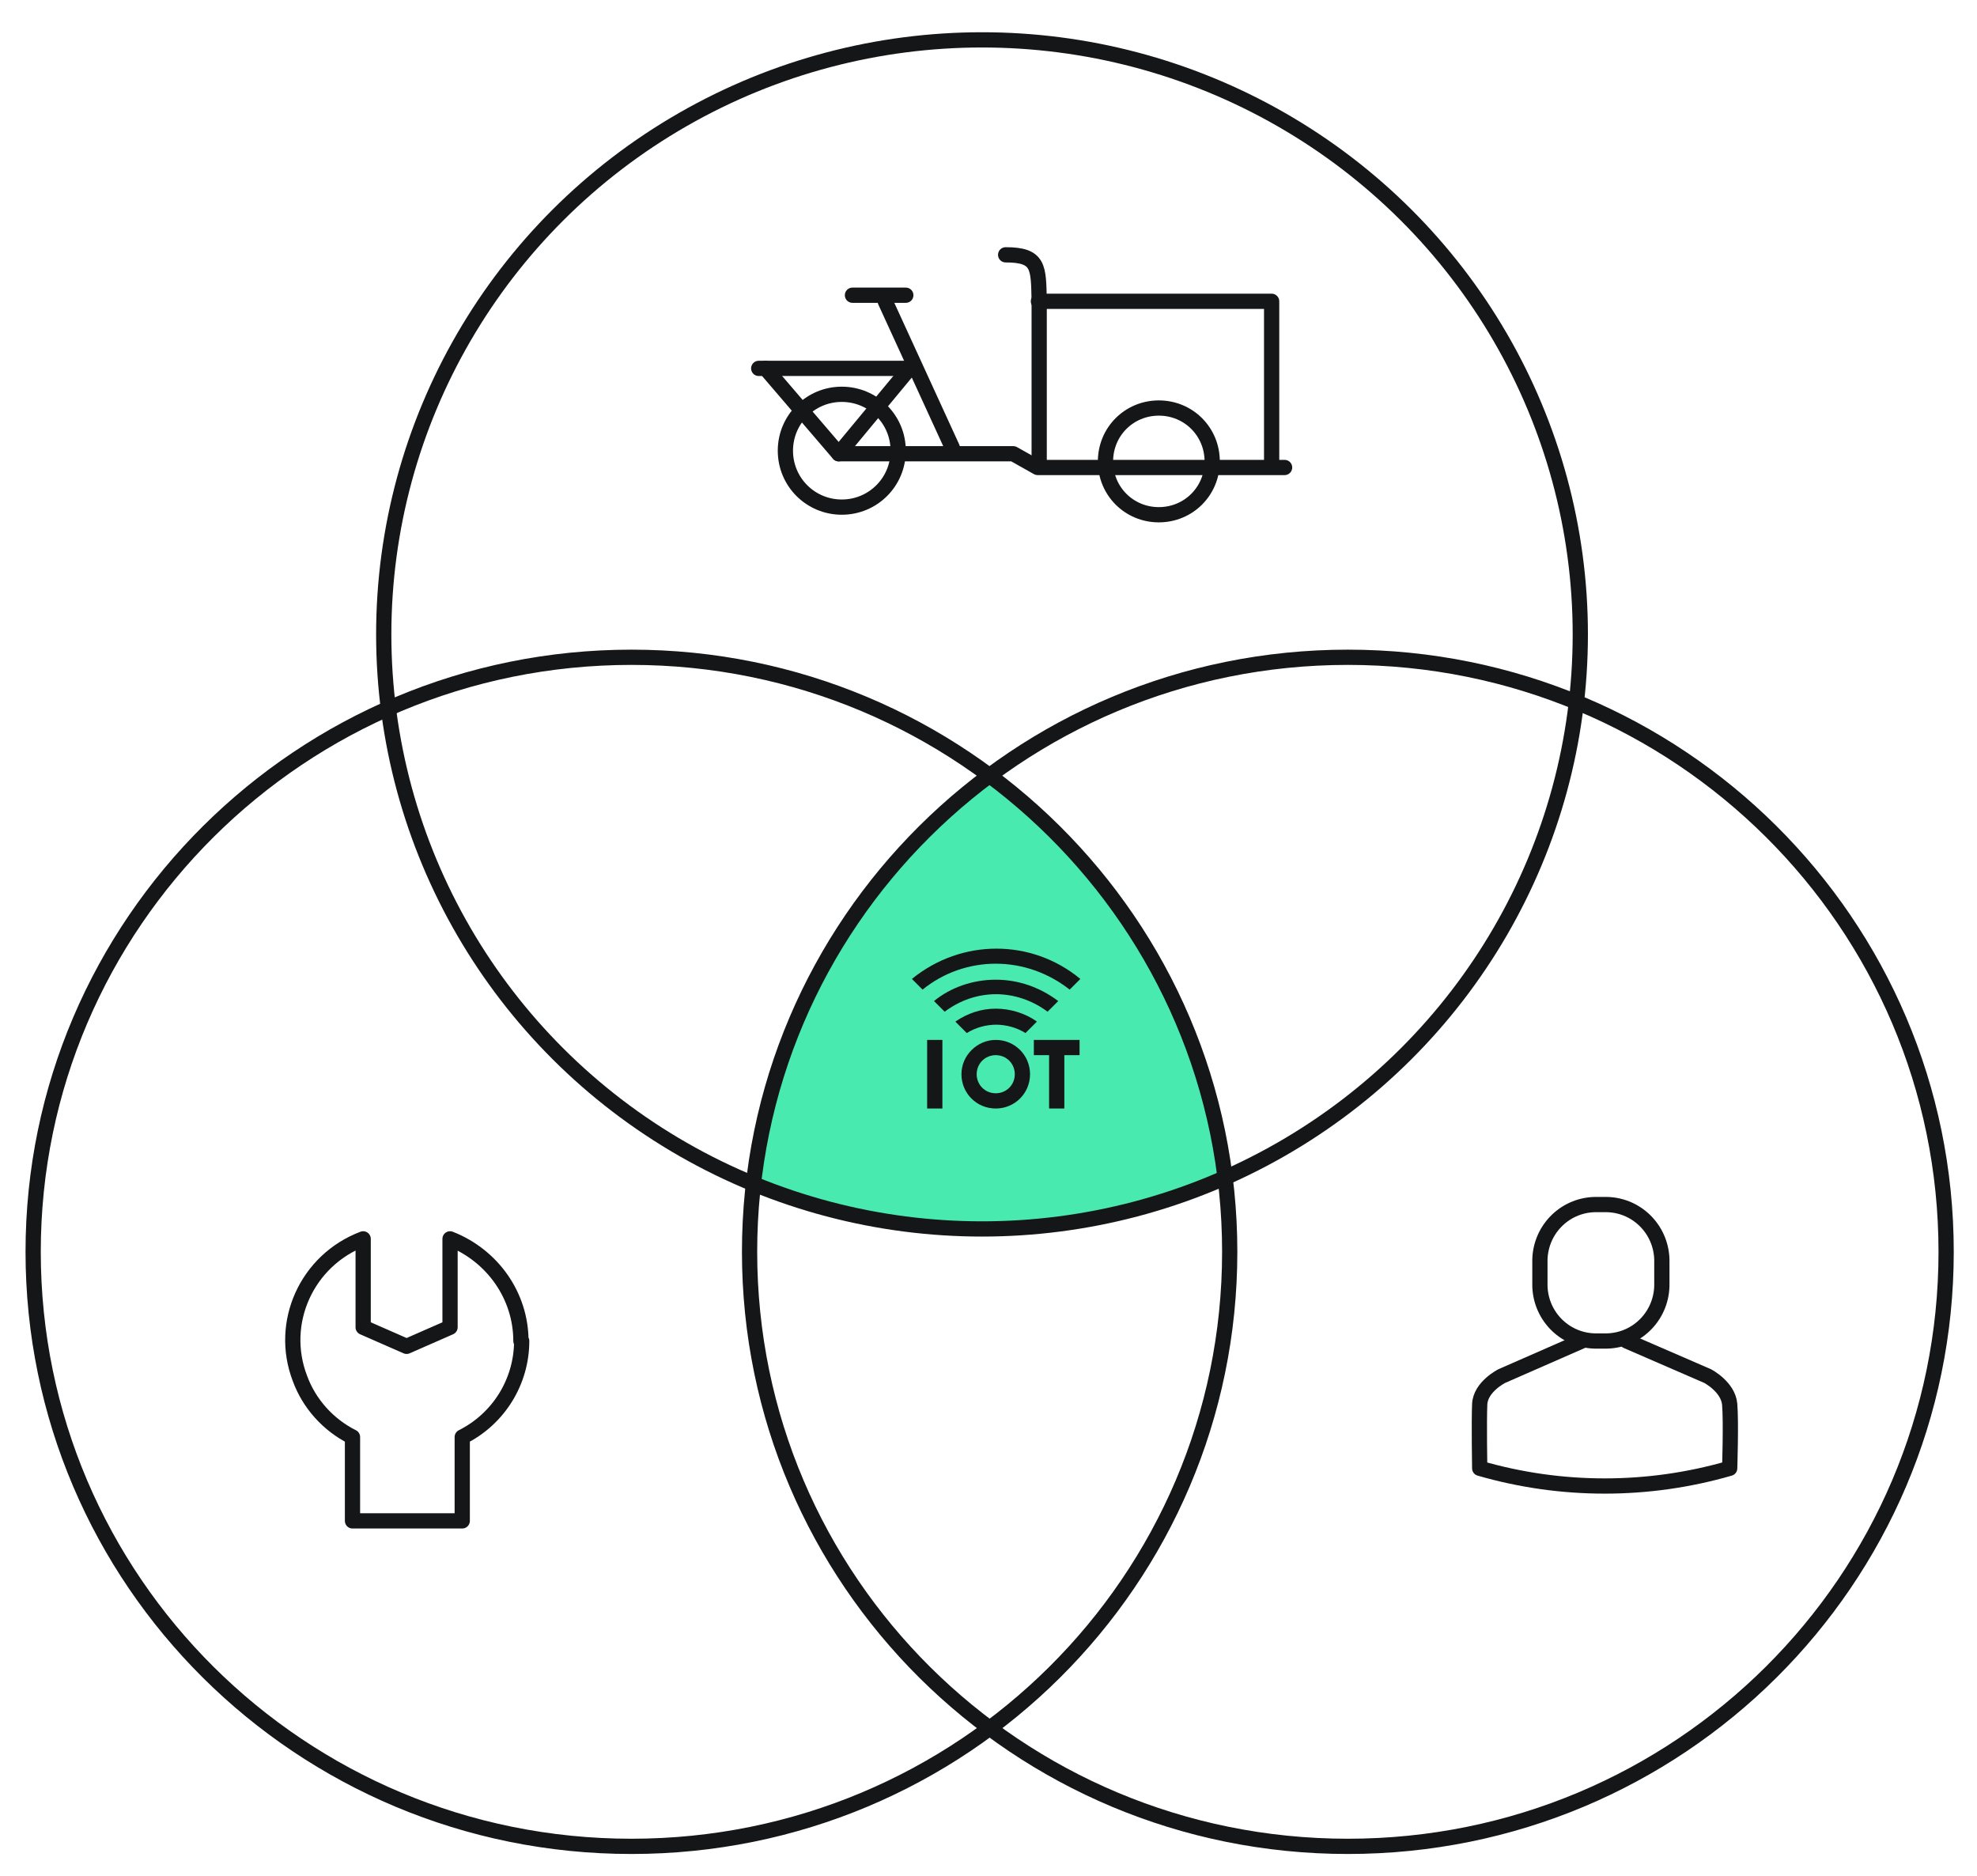
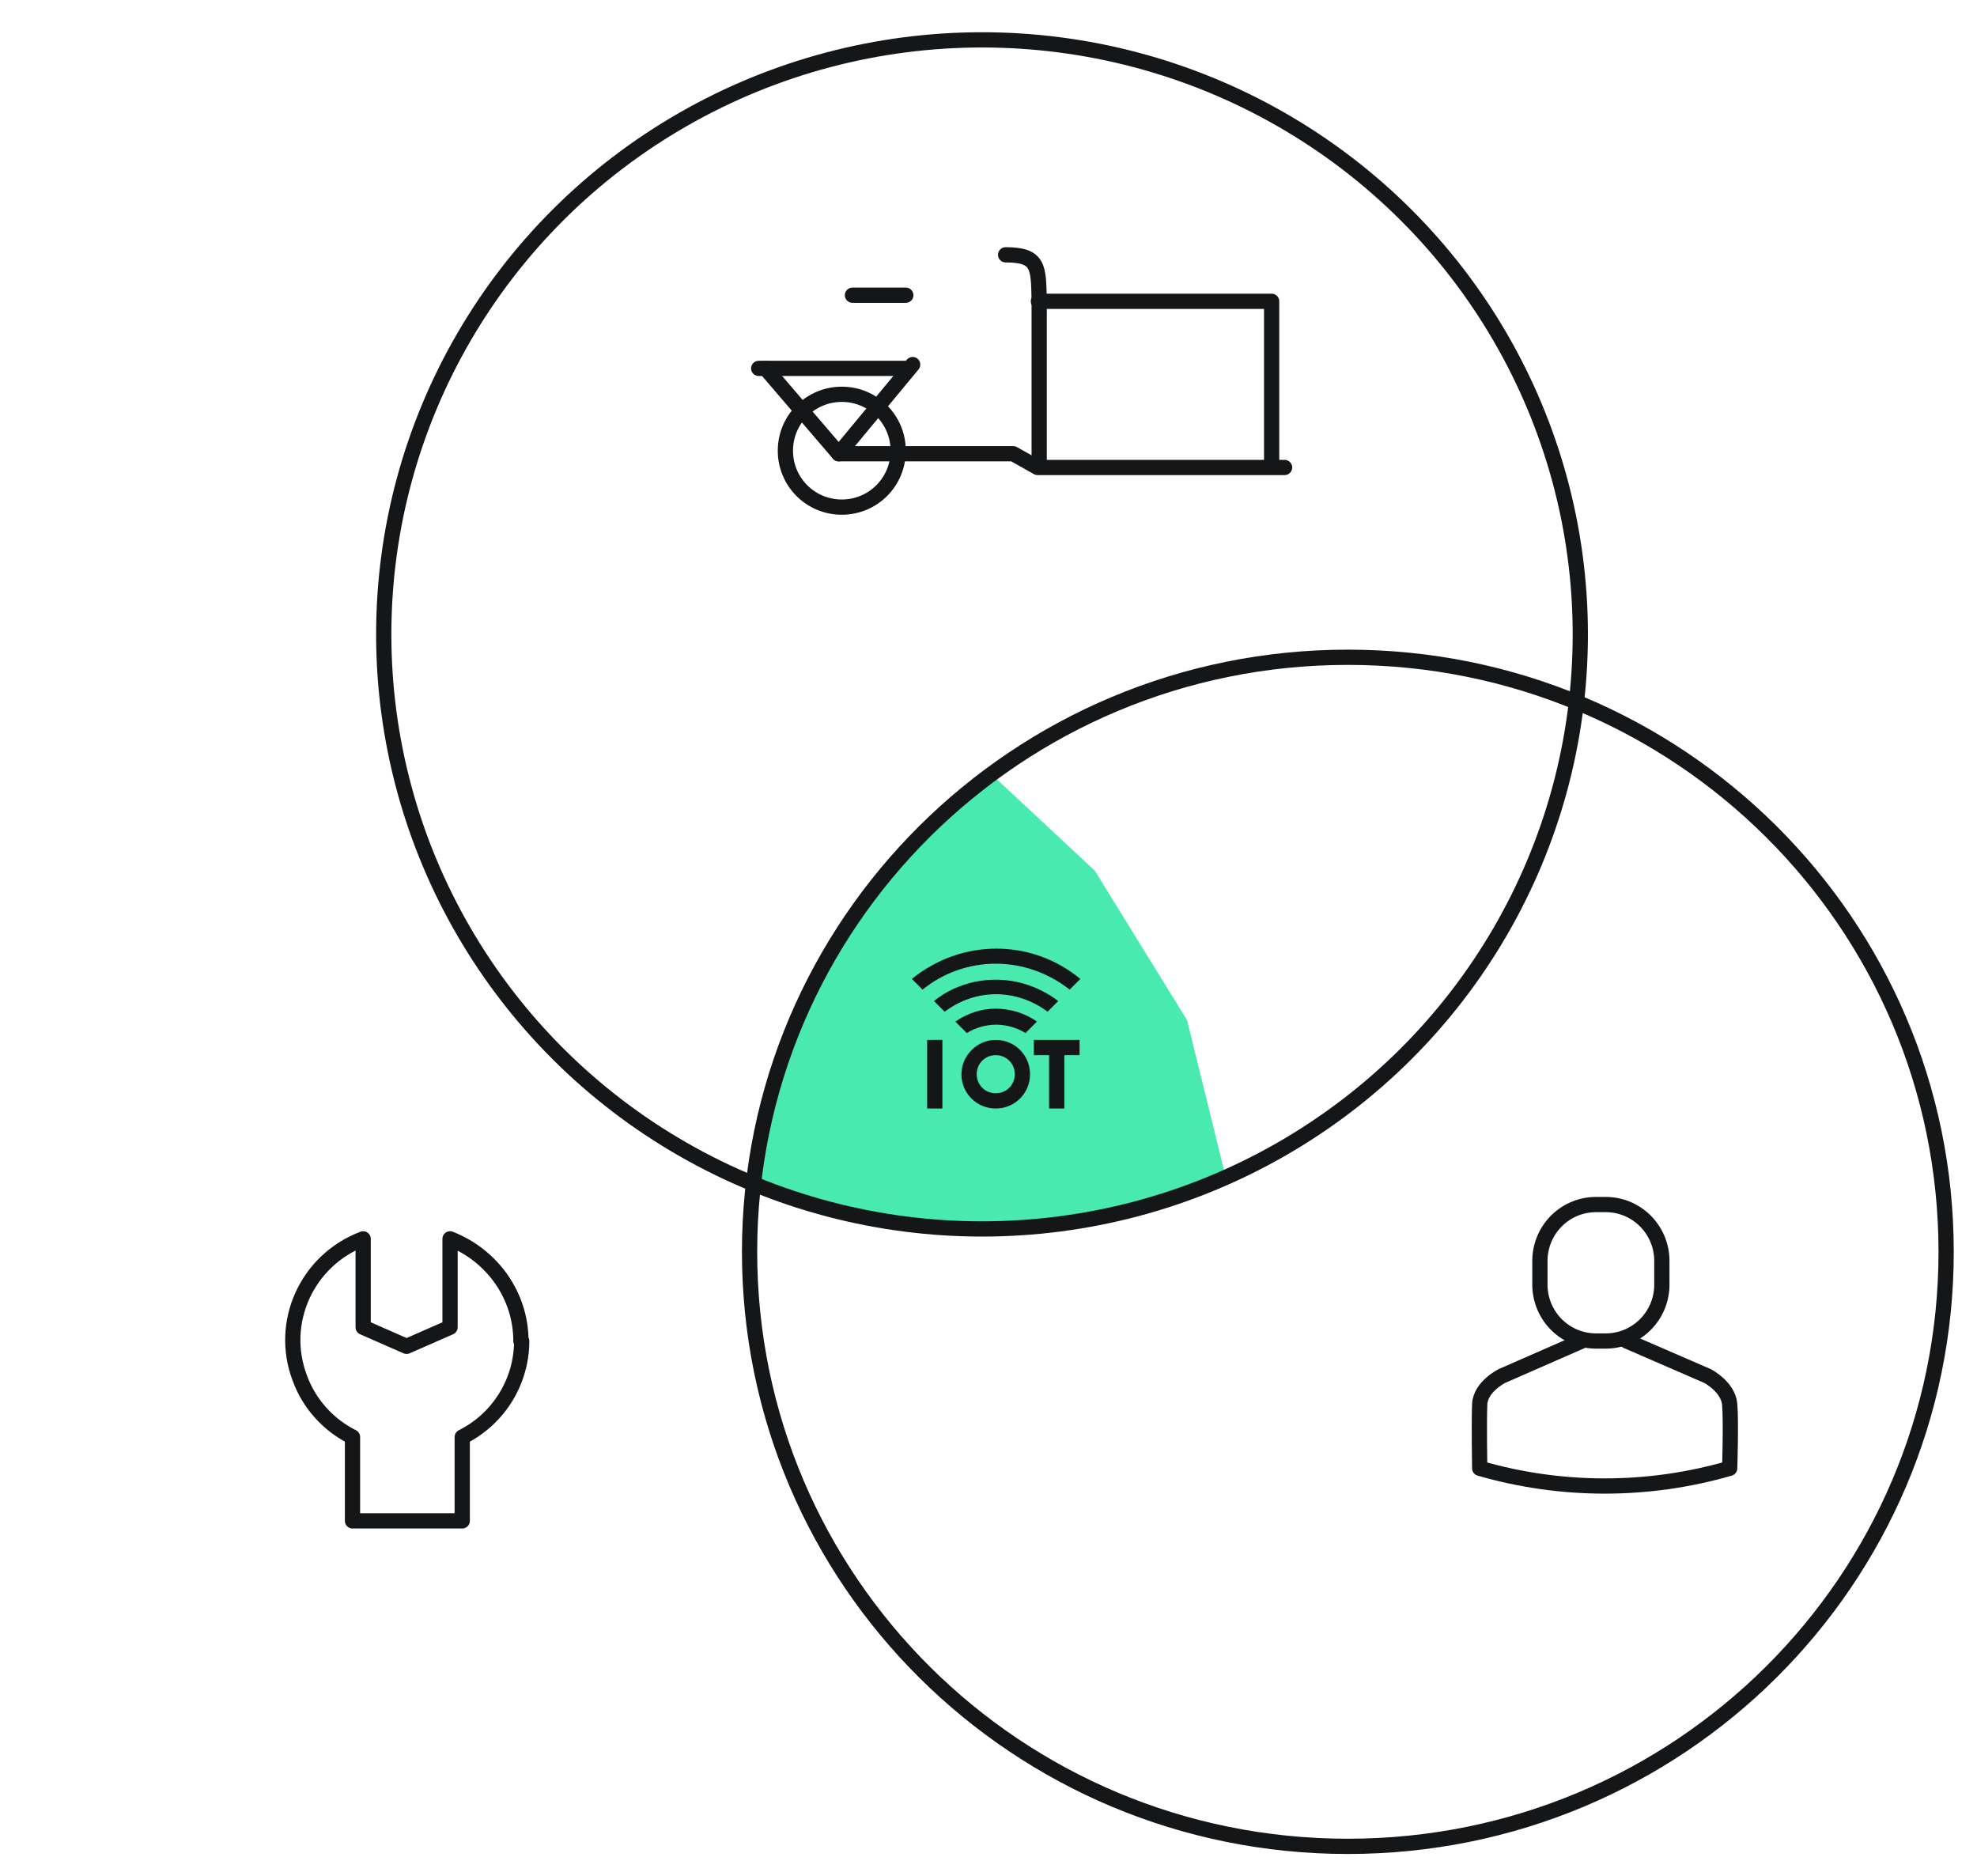
<svg xmlns="http://www.w3.org/2000/svg" id="Laag_1" data-name="Laag 1" viewBox="0 0 259.4 246.13">
  <defs>
    <style>
      .cls-1 {
        fill: #49eab0;
      }

      .cls-2 {
        fill: #141618;
      }

      .cls-3 {
        fill: none;
        stroke: #141618;
        stroke-linecap: round;
        stroke-linejoin: round;
        stroke-width: 2px;
      }
    </style>
  </defs>
  <polygon class="cls-1" points="130.25 101.73 113.05 117.73 102.05 140.63 98.85 156.13 118.15 161.23 140.15 160.43 160.85 154.53 155.75 133.83 143.65 114.23 130.25 101.73" />
  <ellipse class="cls-3" cx="128.85" cy="83.23" rx="78.5" ry="78" />
-   <path class="cls-3" d="M161.35,164.23c0,43.1-35.1,78-78.5,78S4.35,207.33,4.35,164.23s35.2-78,78.5-78,78.5,34.9,78.5,78h0Z" />
  <path class="cls-3" d="M255.35,164.23c0,43.1-35.1,78-78.5,78s-78.5-34.9-78.5-78,35.1-78,78.5-78,78.5,34.9,78.5,78h0Z" />
  <path class="cls-3" d="M68.35,175.93c0-5.9-3.7-11.2-9.3-13.4v11.6l-5.7,2.5-5.7-2.5v-11.6c-7.4,2.8-11.1,11-8.3,18.3,1.2,3.3,3.7,6.1,6.9,7.7v11h14.4v-11c4.8-2.4,7.8-7.3,7.8-12.6h-.1Z" />
  <path class="cls-3" d="M207.55,175.93l-10.5,4.6s-2.8,1.4-2.9,3.7,0,8.4,0,8.4c10.7,3.1,22.1,3.1,32.8,0,0,0,.2-6.1,0-8.4s-2.9-3.7-2.9-3.7l-10.6-4.6" />
  <path class="cls-3" d="M210.85,175.93h-1.6c-4.1-.1-7.3-3.5-7.2-7.6v-2.7c-.1-4.1,3.1-7.5,7.2-7.6h1.6c4.1.1,7.3,3.5,7.2,7.6v2.7c.1,4.1-3.1,7.5-7.2,7.6Z" />
-   <line class="cls-3" x1="116.15" y1="39.53" x2="124.95" y2="58.73" />
-   <path class="cls-3" d="M152.05,53.53c3.9,0,7,3.1,7,7s-3.1,7-7,7-7-3.1-7-7,3.1-7,7-7Z" />
  <line class="cls-3" x1="100.45" y1="48.33" x2="110.05" y2="59.53" />
  <polyline class="cls-3" points="168.55 61.33 136.15 61.33 132.95 59.53 110.05 59.53 119.75 47.83" />
  <polyline class="cls-3" points="166.85 60.53 166.85 39.53 136.25 39.53" />
  <path class="cls-3" d="M131.95,33.43c4.4,0,4.3,1.6,4.4,6v21.8" />
  <line class="cls-3" x1="118.85" y1="38.73" x2="111.85" y2="38.73" />
  <path class="cls-3" d="M103.05,59.13c0-4.1,3.3-7.4,7.4-7.4s7.4,3.3,7.4,7.4-3.3,7.4-7.4,7.4h0c-4.1,0-7.4-3.3-7.4-7.4h0" />
  <line class="cls-3" x1="99.55" y1="48.33" x2="118.85" y2="48.33" />
  <g>
    <path class="cls-2" d="M123.65,136.43v9h-2v-9h2Z" />
    <path class="cls-2" d="M141.65,136.43v2h-2v7h-2v-7h-2v-2h6Z" />
    <path class="cls-2" d="M130.65,134.43c1.4,0,2.8.4,3.9,1.1l1.5-1.5c-1.5-1.1-3.5-1.7-5.4-1.7s-3.7.6-5.3,1.7l1.5,1.5c1.1-.7,2.5-1.1,3.9-1.1h-.1Z" />
    <path class="cls-2" d="M130.65,130.43c2.4,0,4.8.8,6.8,2.3l1.4-1.4c-2.4-1.8-5.2-2.8-8.2-2.8s-5.9,1-8.1,2.8l1.4,1.4c2-1.5,4.3-2.3,6.8-2.3h-.1Z" />
    <path class="cls-2" d="M130.65,126.43c3.5,0,6.9,1.2,9.7,3.4l1.4-1.4c-6.4-5.3-15.6-5.3-22.1,0l1.4,1.4c2.7-2.2,6.1-3.4,9.6-3.4h0Z" />
    <path class="cls-2" d="M130.65,136.43c-2.4,0-4.5,2-4.5,4.5s2,4.5,4.5,4.5,4.5-2,4.5-4.5-2-4.5-4.5-4.5ZM130.65,143.43c-1.4,0-2.5-1.1-2.5-2.5s1.1-2.5,2.5-2.5,2.5,1.1,2.5,2.5-1.1,2.5-2.5,2.5Z" />
  </g>
</svg>